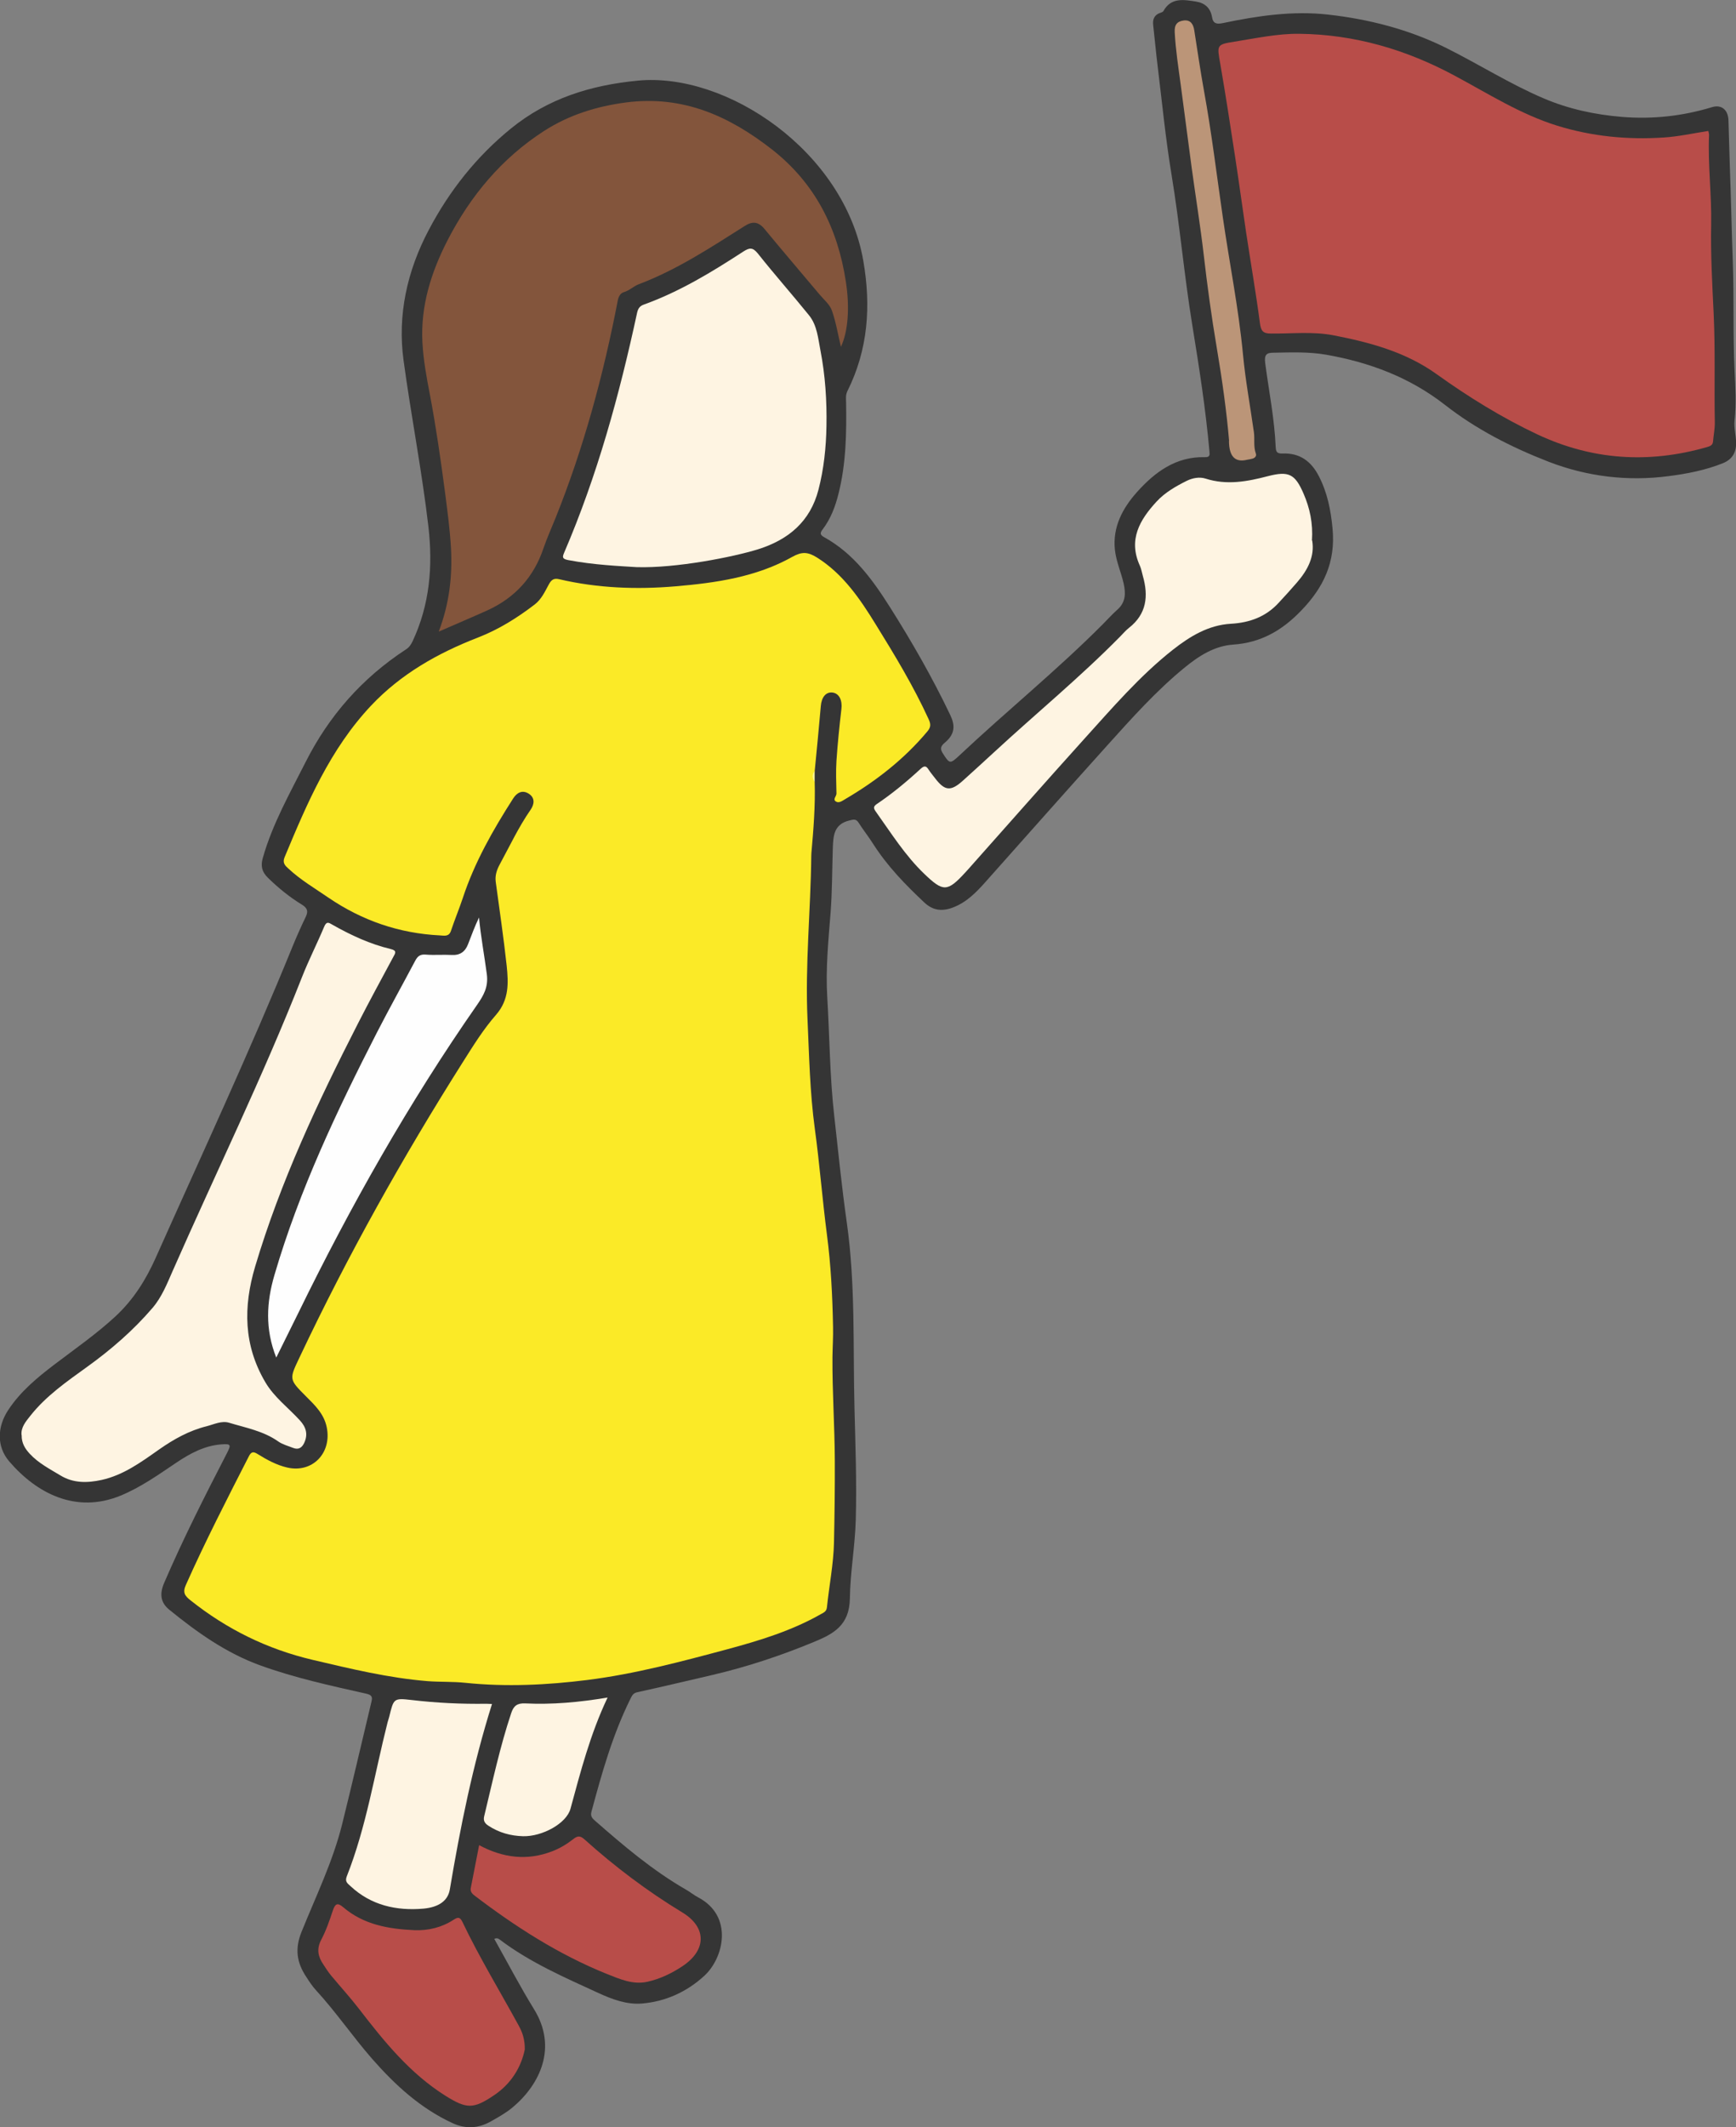
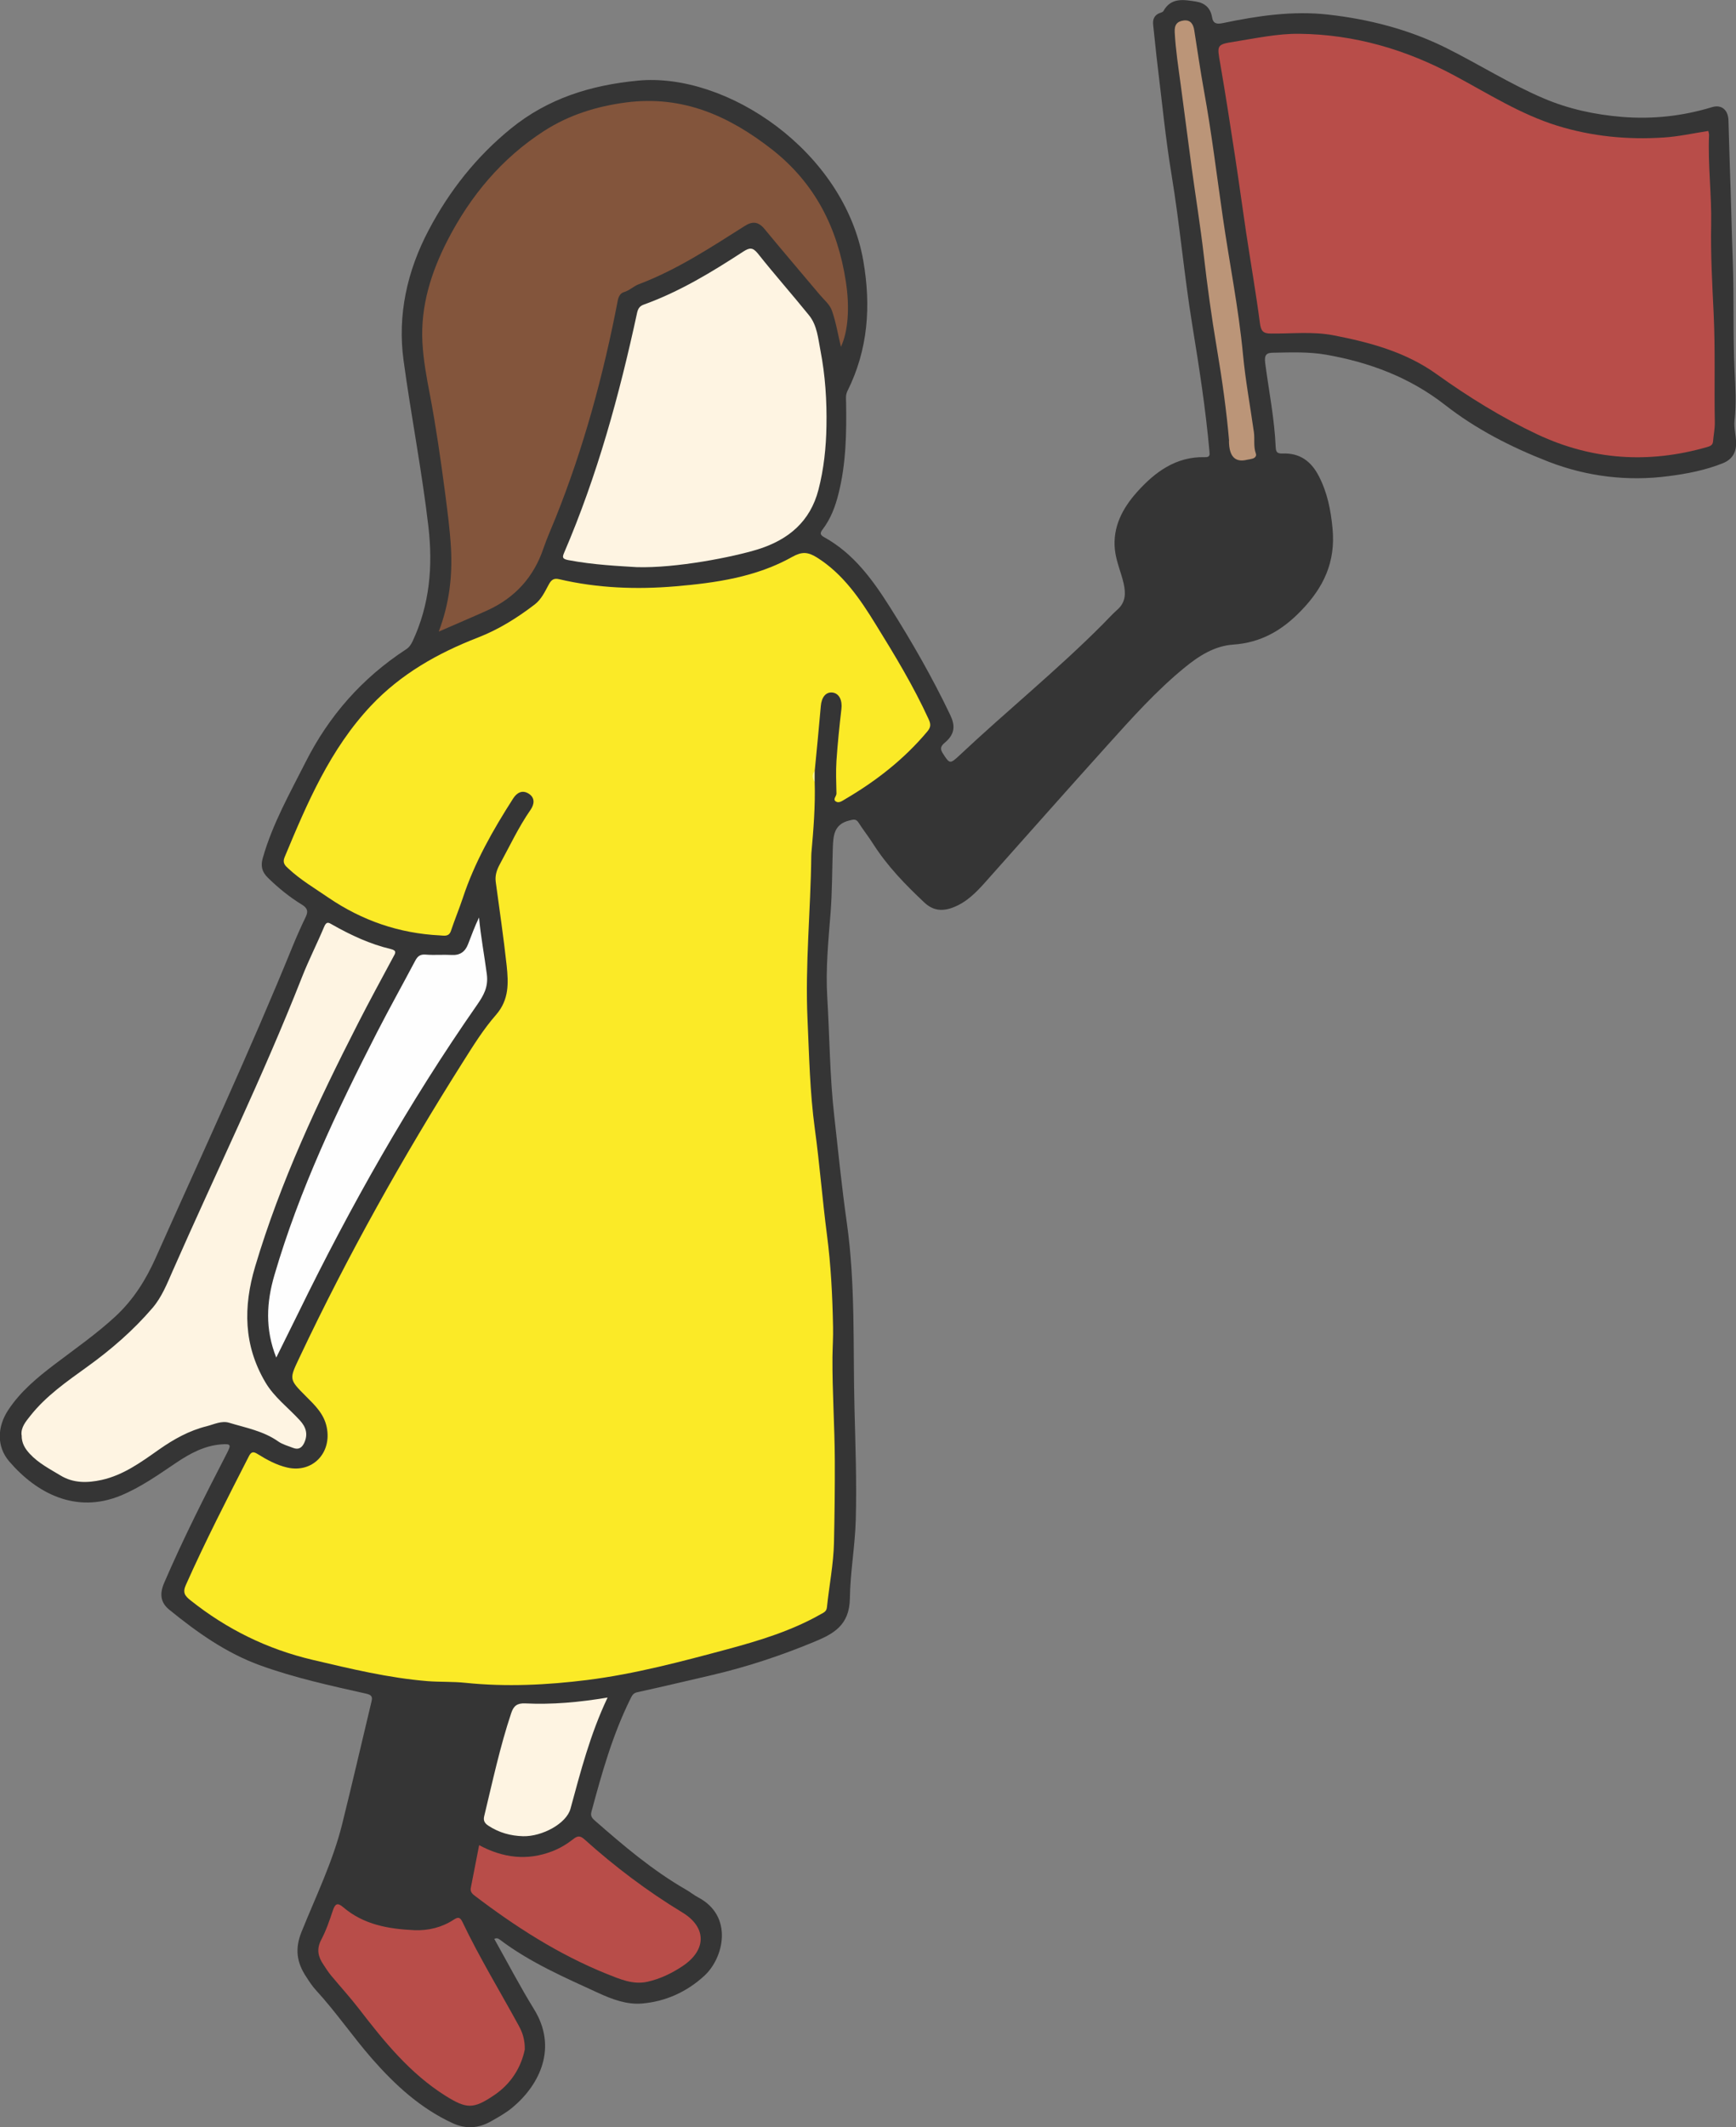
<svg xmlns="http://www.w3.org/2000/svg" id="_レイヤー_2" data-name="レイヤー 2" viewBox="0 0 147.5 180.67">
  <rect x="0" y="0" width="147.5" height="180.67" fill="#808080" stroke="none" />
  <defs>
    <style>
      .cls-1 {
        fill: #fbea27;
      }

      .cls-1, .cls-2, .cls-3, .cls-4, .cls-5, .cls-6, .cls-7, .cls-8 {
        stroke-width: 0px;
      }

      .cls-2 {
        fill: #b84d49;
      }

      .cls-3 {
        fill: #bb9578;
      }

      .cls-4 {
        fill: #353535;
      }

      .cls-5 {
        fill: #83553c;
      }

      .cls-6 {
        fill: #fef4e2;
      }

      .cls-7 {
        fill: #fcf48f;
      }

      .cls-8 {
        fill: #fefefe;
      }
    </style>
  </defs>
  <g id="_レイヤー_1-2" data-name="レイヤー 1">
    <g>
      <path class="cls-4" d="M41.99,164.67c1.13,2.01,2.18,4.03,3.37,5.96,2.04,3.28.51,6.41-1.79,8.35-.56.47-1.22.84-1.86,1.2-1.06.6-2.15.67-3.28.14-2.72-1.26-4.86-3.23-6.81-5.45-1.66-1.9-3.08-3.99-4.79-5.85-.31-.34-.57-.74-.82-1.13-.79-1.19-.97-2.35-.4-3.78,1.22-3.03,2.67-5.99,3.46-9.17.86-3.46,1.66-6.93,2.49-10.4.1-.41.04-.58-.46-.69-3.03-.68-6.06-1.34-8.99-2.4-2.9-1.05-5.37-2.81-7.73-4.73-.75-.61-.83-1.35-.43-2.28,1.61-3.74,3.45-7.37,5.32-10.99.39-.76.36-.83-.48-.77-1.43.11-2.66.78-3.82,1.56-1.52,1.02-3,2.08-4.72,2.79-3.8,1.56-7.14-.19-9.47-2.91-1.08-1.26-1.02-2.94-.08-4.36,1.04-1.58,2.48-2.77,3.97-3.9,1.74-1.32,3.54-2.57,5.16-4.07,1.5-1.4,2.54-3.05,3.37-4.89,3.94-8.83,8.02-17.58,11.67-26.54.34-.83.71-1.66,1.1-2.47.23-.47.17-.75-.31-1.05-1.05-.64-2.01-1.42-2.89-2.28-.53-.52-.63-1.01-.44-1.69.82-2.89,2.29-5.48,3.63-8.13,1.99-3.95,4.82-7.16,8.53-9.58.27-.17.42-.4.56-.68,1.46-3.11,1.74-6.37,1.35-9.75-.55-4.73-1.47-9.4-2.11-14.11-.53-3.87.3-7.61,2.14-11.09,1.76-3.34,4.06-6.24,6.99-8.62,3.13-2.54,6.73-3.67,10.76-4.06,7.56-.74,17.55,6,19.17,15.29.67,3.86.41,7.55-1.35,11.08-.16.32-.12.64-.11.96.04,2.6,0,5.18-.64,7.73-.27,1.1-.66,2.14-1.35,3.05-.26.33-.21.48.13.67,2.52,1.39,4.14,3.65,5.62,5.99,1.85,2.93,3.58,5.95,5.08,9.09.43.89.41,1.58-.34,2.27-.24.22-.63.45-.31.96.6.95.63.98,1.44.22,4.01-3.77,8.3-7.24,12.19-11.15.41-.41.79-.84,1.22-1.22.72-.63.73-1.39.54-2.24-.22-.95-.63-1.86-.74-2.84-.21-1.96.66-3.55,1.87-4.91,1.52-1.7,3.32-3.04,5.78-2.97.43.01.41-.19.38-.5-.32-3.6-.88-7.18-1.46-10.74-.69-4.24-1.06-8.52-1.76-12.76-.51-3.08-.81-6.2-1.19-9.3-.14-1.13-.24-2.27-.37-3.41-.05-.46.08-.81.52-1,.12-.05.3-.08.35-.18.65-1.17,1.72-.97,2.75-.81.74.11,1.25.53,1.38,1.32.09.57.41.62.93.51,2.95-.62,5.95-1.06,8.94-.72,3.47.39,6.86,1.26,10.02,2.83,2.79,1.39,5.43,3.07,8.3,4.29,2.11.9,4.34,1.38,6.65,1.57,2.62.21,5.15-.07,7.65-.83.79-.24,1.36.22,1.39,1.12.05,1.34.07,2.67.12,4.01.1,2.68.15,5.36.25,8.03.11,3.09,0,6.18.15,9.27.07,1.39.15,2.77,0,4.16-.07.64.12,1.3.13,1.95,0,.81-.34,1.39-1.14,1.71-1.48.59-3.03.89-4.59,1.09-3.49.46-6.93.04-10.2-1.22-3.14-1.22-6.15-2.75-8.82-4.84-2.99-2.33-6.39-3.6-10.07-4.25-1.49-.26-3-.2-4.5-.17-.56,0-.79.15-.69.89.31,2.37.79,4.73.89,7.13.02.45.16.55.58.54,1.45-.06,2.42.64,3.08,1.91.73,1.41,1.02,2.88,1.17,4.46.27,2.84-.75,5-2.68,6.99-1.62,1.68-3.42,2.71-5.76,2.87-1.58.11-2.9.95-4.09,1.92-2.43,1.98-4.51,4.31-6.6,6.63-3.47,3.85-6.9,7.73-10.34,11.59-.8.9-1.63,1.76-2.81,2.2-.92.34-1.69.24-2.41-.44-1.62-1.52-3.16-3.11-4.36-5-.38-.6-.83-1.16-1.21-1.76-.22-.35-.42-.3-.8-.2-1.32.32-1.36,1.31-1.4,2.35-.06,1.83-.05,3.66-.19,5.49-.19,2.4-.43,4.8-.28,7.2.2,3.35.21,6.7.59,10.04.34,3.03.64,6.07,1.07,9.08.74,5.23.52,10.47.65,15.71.08,3.17.2,6.35.11,9.52-.06,2.23-.47,4.46-.5,6.67-.03,2.33-1.43,3.04-3.08,3.72-2.8,1.16-5.67,2.11-8.62,2.8-2.12.49-4.24,1-6.36,1.46-.38.08-.47.33-.6.59-1.51,3.05-2.42,6.3-3.3,9.57-.1.37.07.55.31.76,2.43,2.13,4.9,4.22,7.71,5.84.36.2.68.47,1.04.66,3.03,1.59,2.19,5.14.54,6.66-1.49,1.37-3.29,2.19-5.3,2.36-1.28.11-2.53-.35-3.7-.89-2.88-1.32-5.8-2.59-8.35-4.51-.13-.1-.26-.2-.49-.09Z" />
      <path class="cls-1" d="M69.22,66.42c.06,2.02-.1,4.03-.28,6.04,0,.08-.01.16-.01.25-.05,4.62-.53,9.23-.32,13.85.14,3.1.2,6.21.62,9.3.41,2.99.64,6.01,1.03,9,.34,2.6.47,5.21.52,7.83.02.87-.04,1.73-.05,2.59-.02,2.93.19,5.85.2,8.78.01,2.32-.02,4.63-.07,6.95-.04,1.84-.41,3.67-.6,5.51-.04.36-.27.44-.5.57-2.49,1.42-5.22,2.25-7.96,2.99-3.92,1.05-7.85,2.1-11.89,2.61-3.44.43-6.91.6-10.38.24-1.06-.11-2.12-.06-3.19-.14-3.33-.27-6.54-1.05-9.78-1.81-3.86-.91-7.29-2.6-10.38-5.06-.48-.38-.68-.66-.38-1.32,1.65-3.7,3.5-7.3,5.34-10.9.21-.42.4-.42.75-.2.79.49,1.61.94,2.53,1.15,2.14.48,3.79-1.25,3.34-3.43-.23-1.13-1-1.86-1.75-2.61-1.48-1.48-1.44-1.46-.55-3.34,4.09-8.65,8.75-16.97,13.86-25.05.88-1.39,1.75-2.8,2.83-4.03,1.12-1.29,1.05-2.71.9-4.17-.26-2.38-.61-4.75-.93-7.12-.07-.53.08-1,.34-1.48.85-1.56,1.6-3.17,2.62-4.64.32-.46.4-1.02-.16-1.37-.54-.34-1-.09-1.32.41-1.71,2.67-3.28,5.42-4.28,8.46-.31.93-.69,1.84-1,2.77-.17.53-.57.42-.93.4-3.47-.17-6.63-1.26-9.49-3.21-1.15-.79-2.36-1.5-3.39-2.46-.29-.26-.53-.49-.33-.97,1.92-4.61,3.87-9.19,7.36-12.89,2.53-2.68,5.66-4.45,9.07-5.77,1.75-.68,3.32-1.66,4.81-2.8.59-.45.88-1.11,1.22-1.73.22-.4.44-.53.89-.42,3.25.76,6.58.88,9.86.6,3.41-.29,6.86-.78,9.92-2.5.82-.46,1.33-.43,2.1.05,2.24,1.41,3.67,3.53,5,5.69,1.61,2.6,3.2,5.23,4.48,8.02.2.43.22.7-.11,1.08-1.98,2.36-4.36,4.21-7.01,5.76-.23.14-.51.34-.76.17-.27-.19.06-.43.06-.67-.02-.93-.06-1.87,0-2.79.1-1.47.25-2.93.42-4.39.09-.74-.19-1.34-.77-1.4-.55-.06-.92.4-.98,1.15-.16,1.84-.34,3.69-.52,5.53-.09.31-.09.62,0,.93Z" />
      <path class="cls-2" d="M145.15,11.12c.02.12.06.23.06.33-.11,2.54.23,5.08.18,7.62-.05,2.51.09,5.03.21,7.54.15,3.09.04,6.18.1,9.27.01.54-.11,1.08-.15,1.62-.03.36-.32.41-.57.49-4.92,1.4-9.7,1.09-14.35-1.09-3.03-1.43-5.86-3.18-8.58-5.13-2.61-1.87-5.65-2.69-8.75-3.29-1.76-.34-3.55-.13-5.32-.15-.67,0-.84-.22-.93-.88-.34-2.59-.79-5.16-1.18-7.75-.32-2.15-.61-4.31-.94-6.46-.4-2.61-.8-5.22-1.25-7.82-.28-1.59-.33-1.64,1.2-1.88,1.83-.29,3.67-.69,5.5-.67,4.69.05,9.08,1.33,13.22,3.56,2.84,1.52,5.57,3.27,8.69,4.24,2.96.92,5.99,1.21,9.06,1.01,1.27-.08,2.52-.36,3.81-.56Z" />
-       <path class="cls-5" d="M37.28,53.64c.91-2.41,1.16-4.71,1.04-7.04-.09-1.63-.31-3.25-.52-4.87-.36-2.72-.75-5.44-1.26-8.14-.29-1.5-.57-3-.65-4.52-.16-3.09.74-5.94,2.13-8.65,1.95-3.79,4.61-6.98,8.21-9.3,2.12-1.36,4.45-2.09,6.97-2.42,4.81-.62,8.74,1.14,12.4,4,3.67,2.88,5.58,6.7,6.27,11.23.34,2.2.19,4.22-.42,5.53-.25-1.04-.42-2.1-.77-3.09-.18-.51-.67-.91-1.04-1.35-1.56-1.86-3.15-3.71-4.69-5.58-.53-.64-1.04-.66-1.7-.23-2.89,1.83-5.75,3.71-8.97,4.93-.45.17-.8.54-1.29.68-.27.08-.44.37-.5.7-1.22,6.33-2.9,12.54-5.31,18.53-.34.84-.71,1.66-1,2.51-.83,2.47-2.44,4.23-4.81,5.3-1.29.58-2.59,1.13-4.08,1.78Z" />
+       <path class="cls-5" d="M37.28,53.64c.91-2.41,1.16-4.71,1.04-7.04-.09-1.63-.31-3.25-.52-4.87-.36-2.72-.75-5.44-1.26-8.14-.29-1.5-.57-3-.65-4.52-.16-3.09.74-5.94,2.13-8.65,1.95-3.79,4.61-6.98,8.21-9.3,2.12-1.36,4.45-2.09,6.97-2.42,4.81-.62,8.74,1.14,12.4,4,3.67,2.88,5.58,6.7,6.27,11.23.34,2.2.19,4.22-.42,5.53-.25-1.04-.42-2.1-.77-3.09-.18-.51-.67-.91-1.04-1.35-1.56-1.86-3.15-3.71-4.69-5.58-.53-.64-1.04-.66-1.7-.23-2.89,1.83-5.75,3.71-8.97,4.93-.45.17-.8.54-1.29.68-.27.08-.44.37-.5.7-1.22,6.33-2.9,12.54-5.31,18.53-.34.84-.71,1.66-1,2.51-.83,2.47-2.44,4.23-4.81,5.3-1.29.58-2.59,1.13-4.08,1.78" />
      <path class="cls-6" d="M54.09,48.17c-1.39-.09-3.62-.18-5.82-.6-.5-.1-.5-.24-.34-.62,2.82-6.56,4.7-13.42,6.2-20.38.08-.35.21-.57.57-.7,3.03-1.09,5.76-2.75,8.45-4.5.53-.34.8-.38,1.24.16,1.41,1.78,2.92,3.48,4.35,5.25.69.85.77,1.97.97,2.99.41,2.11.55,4.28.51,6.42-.03,1.81-.22,3.64-.68,5.41-.7,2.7-2.55,4.24-5.12,5.05-2.12.66-6.97,1.62-10.32,1.52Z" />
      <path class="cls-6" d="M1.83,121.88c-.06-.64.35-1.13.74-1.62,1.34-1.7,3.11-2.92,4.84-4.17,2.03-1.46,3.91-3.09,5.54-4.99.8-.93,1.24-2.06,1.72-3.15,3.66-8.32,7.66-16.49,10.99-24.96.57-1.45,1.28-2.84,1.88-4.27.2-.48.38-.37.7-.18,1.57.89,3.2,1.65,4.97,2.07.54.13.38.36.2.68-1.01,1.88-2.03,3.75-3,5.65-3.41,6.67-6.58,13.42-8.73,20.63-1.02,3.43-.99,6.69.87,9.84.75,1.27,1.94,2.15,2.92,3.22.54.58.72,1.2.37,1.94-.2.41-.49.58-.93.41-.43-.17-.9-.29-1.27-.55-1.26-.89-2.76-1.16-4.18-1.59-.63-.19-1.28.14-1.91.3-1.48.37-2.79,1.1-4.03,1.97-1.52,1.07-3.03,2.18-4.89,2.59-1.19.26-2.39.29-3.49-.38-.91-.55-1.87-1.04-2.61-1.84-.4-.43-.7-.91-.69-1.58Z" />
-       <path class="cls-6" d="M111.49,45.91c.23,1.35-.38,2.51-1.29,3.56-.5.58-1.02,1.15-1.54,1.71-1.09,1.2-2.47,1.71-4.08,1.8-1.91.11-3.48,1.07-4.93,2.21-2.83,2.23-5.17,4.97-7.58,7.63-3.3,3.66-6.56,7.36-9.84,11.05-.07.08-.15.16-.22.24-1.53,1.67-1.88,1.64-3.47.12-1.64-1.57-2.83-3.48-4.13-5.3-.2-.28-.22-.43.09-.64,1.32-.89,2.54-1.9,3.71-2.98.3-.27.47-.3.69.06.16.25.36.48.54.72.84,1.1,1.34,1.15,2.39.2.87-.79,1.75-1.58,2.61-2.38,3.56-3.29,7.31-6.37,10.72-9.83.25-.25.48-.53.76-.75,1.51-1.18,1.67-2.71,1.18-4.42-.08-.29-.13-.59-.25-.86-1.01-2.21-.01-3.9,1.42-5.45.71-.77,1.62-1.29,2.56-1.76.51-.25,1.09-.35,1.6-.19,1.81.58,3.55.25,5.31-.21,1.75-.45,2.29-.19,3.01,1.47.54,1.24.82,2.54.72,4Z" />
      <path class="cls-8" d="M23.47,115.3c-.96-2.42-.83-4.7-.15-7.01,2.11-7.21,5.31-13.96,8.72-20.62,1.05-2.04,2.17-4.05,3.24-6.07.2-.38.42-.56.89-.52.74.06,1.48-.01,2.22.03.71.04,1.14-.29,1.38-.92.29-.75.57-1.51.93-2.26.15,1.62.45,3.2.66,4.79.15,1.12-.27,1.83-.84,2.65-5.78,8.29-10.74,17.07-15.17,26.14-.6,1.22-1.21,2.44-1.88,3.8Z" />
      <path class="cls-2" d="M44.59,174.07c-.31,1.5-1.14,2.91-2.64,3.91-1.73,1.16-2.3,1.15-4.08.04-3.03-1.9-5.23-4.62-7.37-7.4-.75-.97-1.58-1.88-2.37-2.83-.24-.29-.45-.62-.66-.94-.44-.65-.59-1.29-.19-2.07.42-.79.72-1.66,1-2.51.19-.57.39-.7.88-.28,1.74,1.49,3.86,1.85,6.04,1.95,1.19.05,2.34-.23,3.35-.89.34-.22.53-.25.74.19,1.44,3.02,3.18,5.87,4.78,8.8.3.55.53,1.14.52,2.04Z" />
-       <path class="cls-6" d="M41.8,144.74c-1.64,5.21-2.69,10.46-3.58,15.74-.16.97-.95,1.51-2.23,1.63-2.3.2-4.46-.27-6.22-1.92-.24-.22-.48-.37-.31-.81,1.67-4.22,2.36-8.71,3.47-13.09.04-.16.1-.31.14-.47.38-1.57.38-1.6,1.89-1.43,2.12.25,4.24.35,6.37.32.14,0,.27.01.48.02Z" />
      <path class="cls-2" d="M40.71,156.72c2.04,1.09,4.08,1.34,6.21.52.65-.25,1.23-.6,1.77-1.02.35-.28.58-.34.96,0,2.59,2.33,5.35,4.41,8.33,6.22,2.08,1.26,2.06,3.19.02,4.55-.91.61-1.91,1.09-2.98,1.33-1.24.28-2.37-.23-3.48-.67-4.09-1.65-7.76-4.01-11.25-6.67-.22-.17-.34-.36-.29-.62.23-1.19.47-2.39.71-3.64Z" />
      <path class="cls-6" d="M51.62,144.19c-1.48,3.12-2.29,6.29-3.15,9.44-.34,1.25-2.4,2.37-4.03,2.33-1.06-.03-2.04-.3-2.94-.89-.33-.21-.45-.45-.36-.81.71-2.94,1.34-5.9,2.3-8.77.2-.59.49-.84,1.18-.81,2.29.11,4.57-.09,7.01-.5Z" />
      <path class="cls-3" d="M104.43,37.44c-.2-2.38-.58-5.16-1.05-7.92-.44-2.6-.8-5.22-1.1-7.84-.29-2.49-.69-4.96-1.03-7.44-.32-2.35-.61-4.69-.93-7.04-.2-1.48-.43-2.96-.51-4.46-.04-.65.22-.93.77-1,.57-.07.81.31.89.83.27,1.72.52,3.44.83,5.16.65,3.56,1.08,7.16,1.6,10.74.56,3.88,1.34,7.72,1.71,11.63.21,2.22.62,4.42.93,6.62.08.59-.05,1.2.16,1.79.08.21-.05.37-.26.44-.16.05-.32.07-.48.1q-1.53.38-1.54-1.6Z" />
      <path class="cls-7" d="M69.22,66.42c-.2-.31-.25-.62,0-.93,0,.31,0,.62,0,.93Z" />
    </g>
  </g>
</svg>